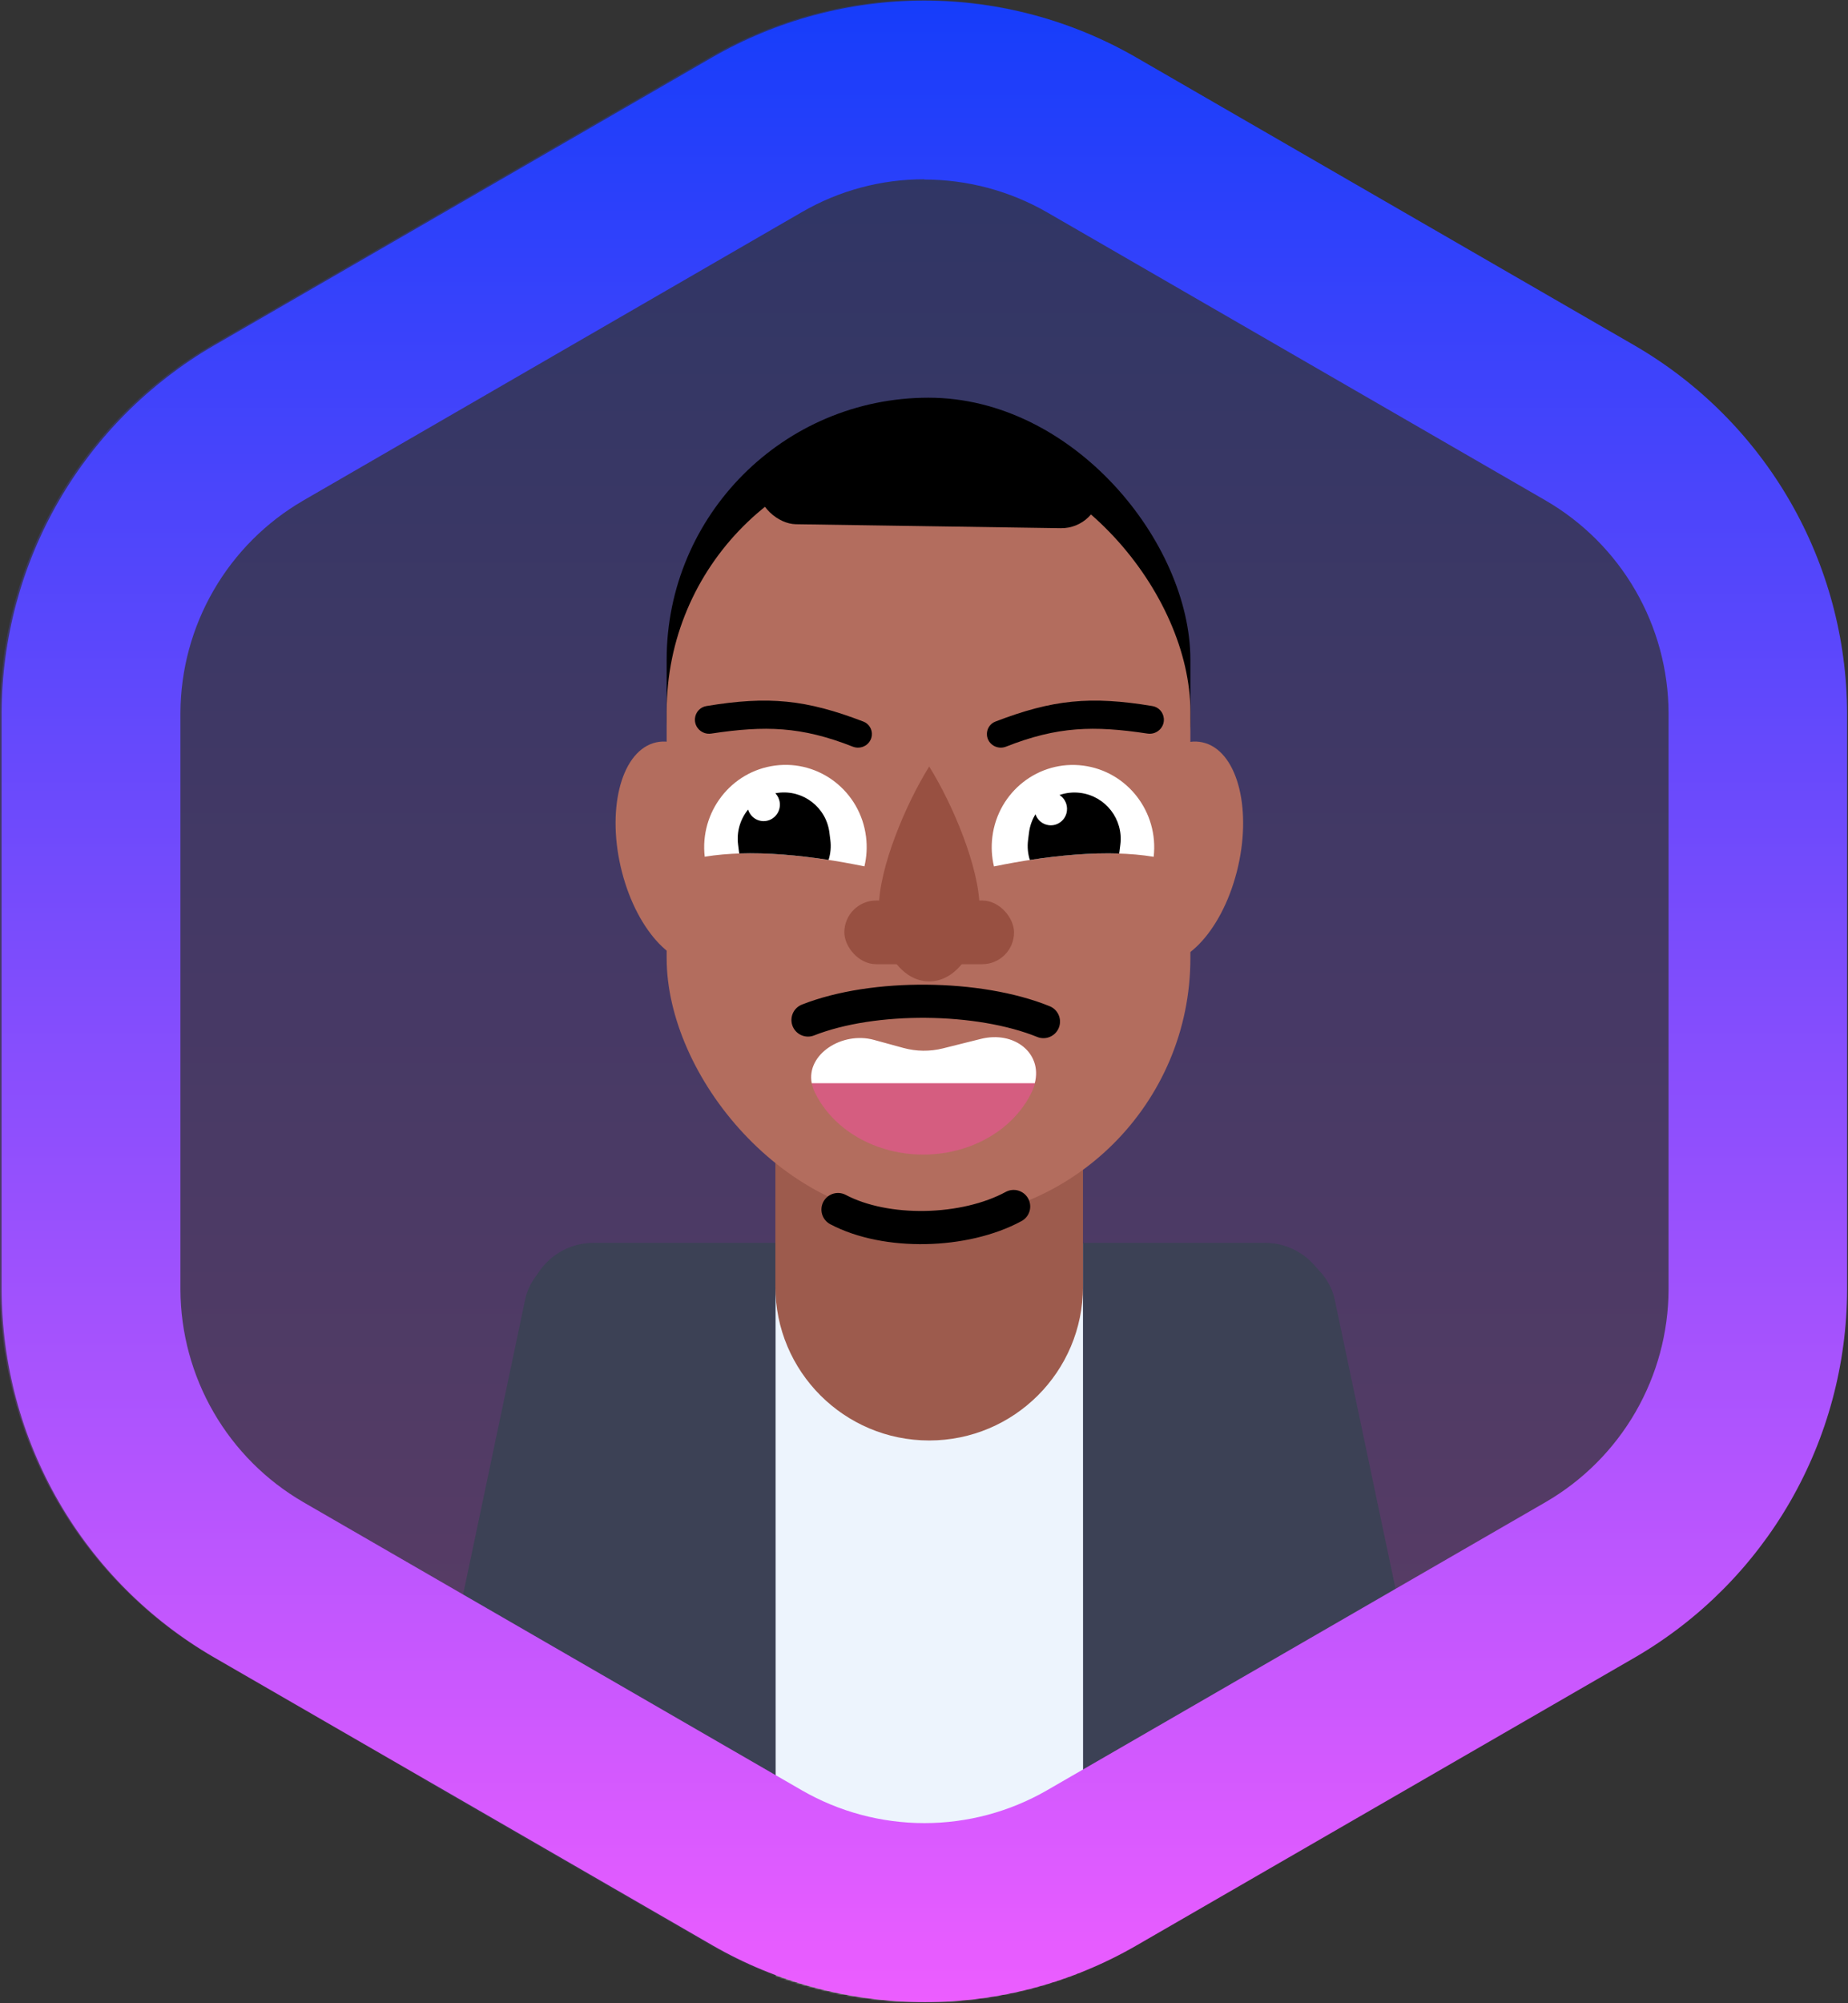
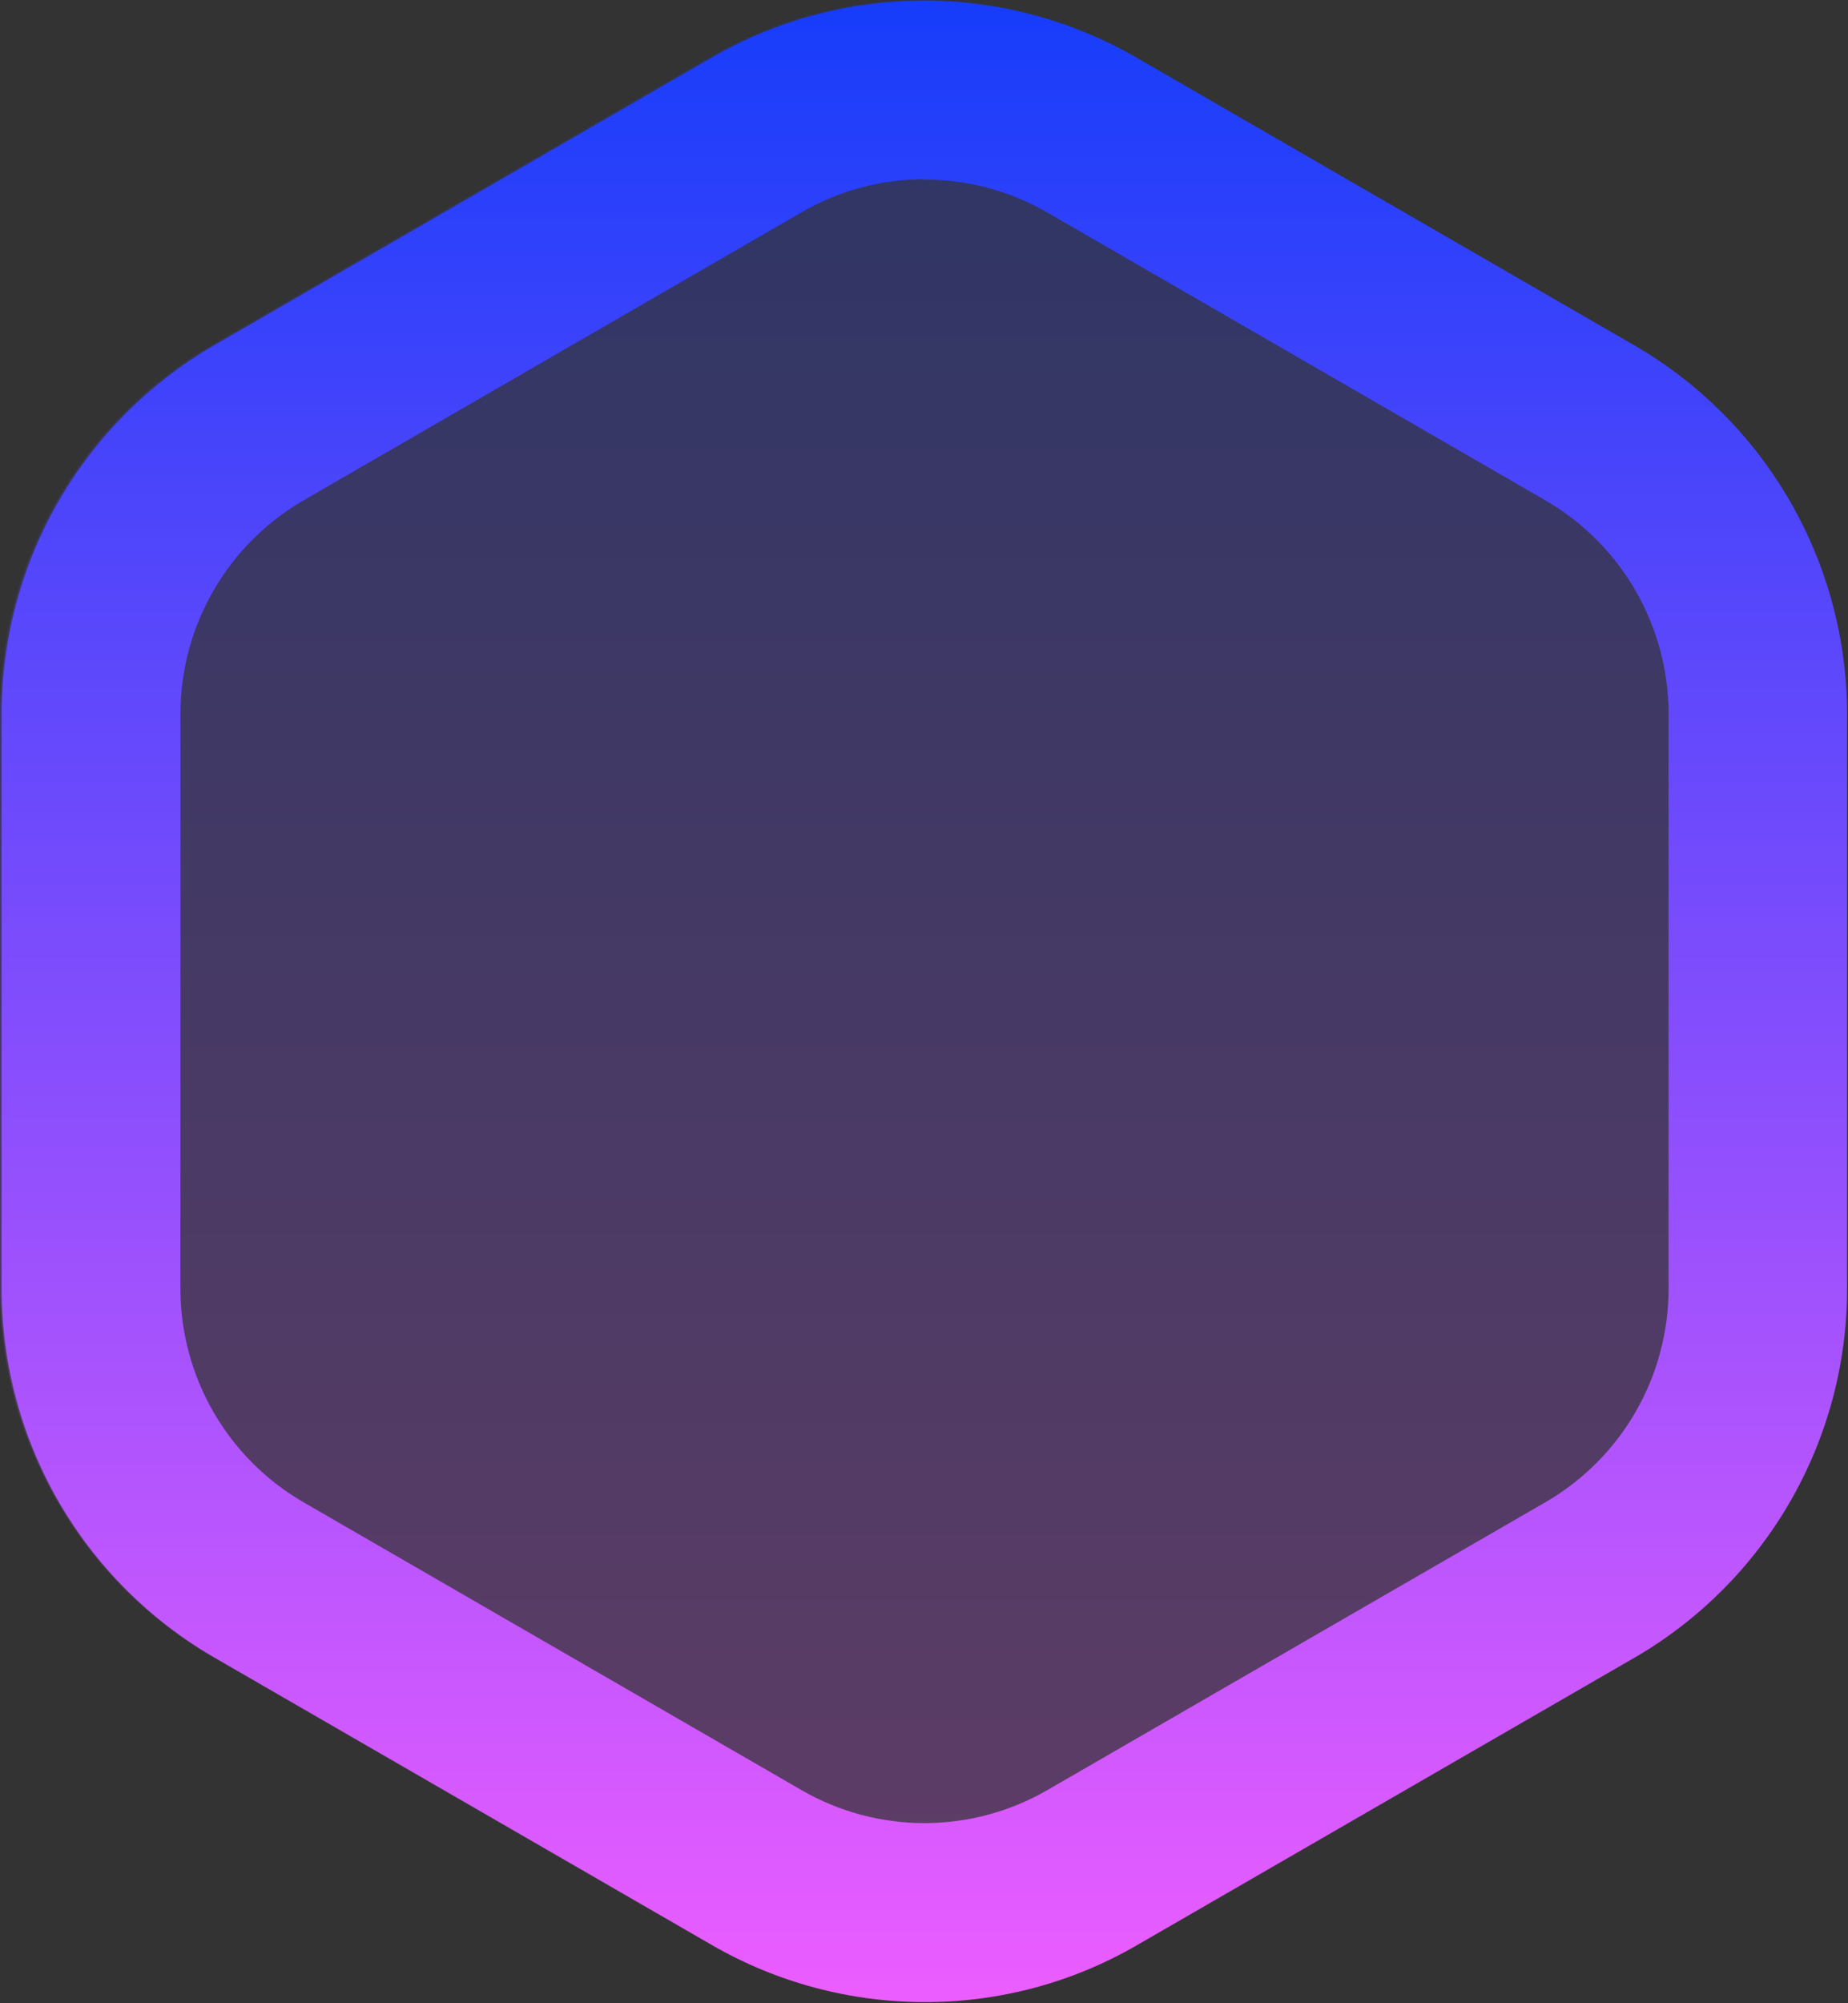
<svg xmlns="http://www.w3.org/2000/svg" width="1032" height="1118" viewBox="0 0 1032 1118" fill="none">
  <rect x="0" y="0" width="1032" height="1118" fill="#333333" stroke="none" />
  <path d="M515.584 1117C473.969 1117.02 433.081 1106.1 397.023 1085.32L118.423 924.45C82.499 903.58 52.665 873.668 31.889 837.689C11.113 801.71 0.119 760.919 0.001 719.373V397.584C0.13 356.063 11.12 315.299 31.878 279.34C52.636 243.38 82.44 213.477 118.331 192.599L396.792 31.682C432.799 10.926 473.63 0 515.191 0C556.752 0 597.583 10.926 633.59 31.682L912.19 192.599C948.104 213.469 977.931 243.375 998.706 279.344C1019.48 315.313 1030.48 356.093 1030.61 397.63V719.419C1030.51 760.93 1019.56 801.694 998.833 837.662C978.107 873.629 948.333 903.549 912.467 924.45L633.821 1085.37C597.89 1106.16 557.097 1117.07 515.584 1117Z" fill="url(#paint0_linear_3376_2382)" fill-opacity="0.25" />
  <mask id="mask0_3376_2382" style="mask-type:alpha" maskUnits="userSpaceOnUse" x="0" y="0" width="1031" height="1117">
-     <path d="M515.583 1117C473.968 1117.02 433.08 1106.1 397.022 1085.32L118.422 924.45C82.498 903.58 52.664 873.668 31.888 837.689C11.112 801.71 0.118 760.919 0 719.373V397.584C0.129 356.063 11.119 315.299 31.877 279.34C52.635 243.38 82.439 213.477 118.33 192.599L396.791 31.682C432.798 10.926 473.629 0 515.19 0C556.751 0 597.582 10.926 633.589 31.682L912.189 192.599C948.103 213.469 977.93 243.375 998.706 279.344C1019.48 315.313 1030.48 356.093 1030.61 397.63V719.419C1030.51 760.93 1019.56 801.694 998.832 837.662C978.106 873.629 948.332 903.549 912.466 924.45L633.82 1085.37C597.889 1106.16 557.096 1117.07 515.583 1117Z" fill="url(#paint1_linear_3376_2382)" />
-   </mask>
+     </mask>
  <g mask="url(#mask0_3376_2382)">
    <rect x="372.29" y="221.957" width="292.464" height="325.783" rx="146.232" fill="black" />
    <ellipse rx="34.761" ry="63.157" transform="matrix(0.952 0.307 -0.249 0.968 657.57 475.924)" fill="#B36D5E" />
    <ellipse rx="34.761" ry="63.157" transform="matrix(-0.952 0.307 0.249 0.968 380.406 475.924)" fill="#B36D5E" />
    <path d="M245.371 1162.43C230.481 1147.31 216.854 1070.22 301.258 1039.07C302.276 1050.72 295.236 1084.57 295.168 1120.7C295.084 1165.86 267.51 1184.92 245.371 1162.43Z" fill="#B36D5E" />
    <path d="M792.673 1162.43C807.563 1147.31 821.19 1070.22 736.786 1039.07C735.767 1050.72 742.808 1084.57 742.876 1120.7C742.96 1165.86 770.534 1184.92 792.673 1162.43Z" fill="#B36D5E" />
    <rect x="324.912" y="1070.46" width="387.978" height="176.959" fill="#2E313E" />
    <path d="M294.555 730.611C294.555 710.165 311.129 693.59 331.575 693.59H706.226C726.672 693.59 743.246 710.165 743.246 730.611V1153.39C743.246 1173.83 726.672 1190.41 706.226 1190.41H331.575C311.129 1190.41 294.555 1173.83 294.555 1153.39V730.611Z" fill="#3C4155" />
-     <rect x="412.47" y="712.465" width="396.863" height="114.024" rx="37.021" transform="rotate(101.883 412.47 712.465)" fill="#3C4155" />
    <rect width="396.863" height="114.024" rx="37.021" transform="matrix(0.206 0.979 0.979 -0.206 626.096 712.465)" fill="#3C4155" />
    <path d="M433.11 693.953L433.193 1190.6L604.863 1190.57L604.78 693.925L433.11 693.953Z" fill="#EDF4FD" />
    <path d="M433.004 627.701H604.78V718.032C604.78 765.467 566.327 803.92 518.892 803.92C471.457 803.92 433.004 765.467 433.004 718.032V627.701Z" fill="#9D5B4D" />
    <rect x="372.29" y="250.83" width="292.464" height="430.181" rx="146.232" fill="#B36D5E" />
    <rect width="43.564" height="191.505" rx="21.782" transform="matrix(0.015 -1 -1 -0.015 614.125 295.111)" fill="black" />
    <path d="M547.775 580.042C568.271 574.919 585.281 590.601 576.103 609.629C572.81 616.457 567.983 622.66 561.898 627.885C555.814 633.111 548.59 637.256 540.64 640.083C532.69 642.911 524.169 644.367 515.564 644.367C506.959 644.367 498.438 642.911 490.488 640.083C482.538 637.255 475.314 633.111 469.23 627.885C463.145 622.66 458.318 616.457 455.025 609.629C446.227 591.388 468.564 575.229 488.098 580.577L504.529 585.074C511.764 587.055 519.387 587.14 526.664 585.32L547.775 580.042Z" fill="#D55D80" />
-     <path fill-rule="evenodd" clip-rule="evenodd" d="M577.849 604.536C582.236 587.809 566.426 575.137 547.709 579.816L526.597 585.094C519.32 586.913 511.698 586.828 504.463 584.848L488.032 580.35C470.259 575.485 450.164 588.423 453.314 604.536H577.849Z" fill="white" />
    <path d="M582.7 570.139C546.605 555.504 487.904 554.826 451.225 569.259" stroke="black" stroke-width="18.51" stroke-linecap="round" />
    <path d="M566.053 673.343C538.657 688.181 494.858 689.227 467.976 675.047" stroke="black" stroke-width="18.51" stroke-linecap="round" />
    <path fill-rule="evenodd" clip-rule="evenodd" d="M482.727 483.514C483.989 478.228 484.338 472.626 483.617 466.913C480.441 441.765 457.717 424.01 432.863 427.256C408.185 430.479 390.685 453.192 393.545 478.129C419.585 473.841 452.388 477.29 482.727 483.514Z" fill="white" />
    <path fill-rule="evenodd" clip-rule="evenodd" d="M427.595 458.189C432.566 457.54 436.081 452.937 435.446 447.907C435.189 445.874 434.293 444.082 432.989 442.712C433.471 442.621 433.959 442.543 434.452 442.478C448.537 440.639 461.397 450.572 463.176 464.664L463.709 468.88C464.192 472.707 463.809 476.447 462.711 479.903C445.71 477.275 428.57 475.807 412.815 476.32C412.775 476.062 412.738 475.802 412.705 475.541L412.173 471.324C411.253 464.045 413.471 457.08 417.771 451.793C419.04 455.988 423.147 458.77 427.595 458.189Z" fill="black" />
    <path fill-rule="evenodd" clip-rule="evenodd" d="M555.077 483.551C553.815 478.265 553.466 472.663 554.187 466.95C557.363 441.803 580.086 424.048 604.941 427.293C629.618 430.516 647.119 453.229 644.259 478.166C618.219 473.878 585.416 477.327 555.077 483.551Z" fill="white" />
    <path fill-rule="evenodd" clip-rule="evenodd" d="M625.641 471.36C627.421 457.268 617.446 444.353 603.361 442.513C599.288 441.981 595.316 442.434 591.686 443.688C594.552 445.544 596.265 448.961 595.805 452.6C595.17 457.63 590.626 461.181 585.655 460.531C582.133 460.072 579.343 457.627 578.24 454.453C576.375 457.476 575.112 460.939 574.637 464.699L574.105 468.915C573.621 472.742 574.005 476.483 575.102 479.938C592.103 477.31 609.244 475.842 624.998 476.355C625.039 476.097 625.075 475.837 625.108 475.576L625.641 471.36Z" fill="black" />
    <path d="M547.039 506.933C547.039 529.47 534.442 547.74 518.903 547.74C503.364 547.74 490.768 529.47 490.768 506.933C490.768 484.396 505.773 448.815 518.903 427.793C532.033 448.815 547.039 484.396 547.039 506.933Z" fill="#985041" />
    <rect x="471.512" y="502.578" width="94.773" height="35.54" rx="17.77" fill="#985041" />
-     <path d="M649.922 400.896C649.582 397.443 646.983 394.621 643.56 394.053C608.844 388.295 587.898 390.435 555.866 402.71C552.748 403.905 550.834 407.059 551.161 410.383C551.662 415.484 557.017 418.586 561.786 416.707C590.588 405.362 610.751 404.868 640.856 409.407C645.927 410.171 650.424 406 649.922 400.896Z" fill="black" />
+     <path d="M649.922 400.896C608.844 388.295 587.898 390.435 555.866 402.71C552.748 403.905 550.834 407.059 551.161 410.383C551.662 415.484 557.017 418.586 561.786 416.707C590.588 405.362 610.751 404.868 640.856 409.407C645.927 410.171 650.424 406 649.922 400.896Z" fill="black" />
    <path d="M388.103 400.896C388.443 397.443 391.042 394.621 394.466 394.053C429.181 388.295 450.128 390.435 482.159 402.71C485.278 403.905 487.192 407.059 486.865 410.383C486.363 415.484 481.008 418.586 476.239 416.707C447.438 405.362 427.274 404.868 397.169 409.407C392.098 410.171 387.601 406 388.103 400.896Z" fill="black" />
  </g>
  <path d="M516.464 1117.36C474.849 1117.38 433.961 1106.46 397.903 1085.68L119.303 924.811C83.379 903.941 53.545 874.029 32.769 838.05C11.993 802.072 0.999 761.28 0.881 719.734V397.945C1.01 356.425 12 315.66 32.758 279.701C53.516 243.741 83.32 213.838 119.211 192.961L397.672 32.043C433.679 11.287 474.51 0.361 516.071 0.361C557.632 0.361 598.463 11.287 634.47 32.043L913.07 192.961C948.984 213.83 978.811 243.736 999.586 279.705C1020.36 315.674 1031.36 356.454 1031.49 397.992V719.78C1031.39 761.292 1020.44 802.055 999.713 838.023C978.987 873.99 949.213 903.91 913.347 924.811L634.701 1085.73C598.77 1106.52 557.977 1117.43 516.464 1117.36ZM516.14 100.063C492.176 100.015 468.626 106.317 447.889 118.328L169.289 279.385C148.517 291.452 131.264 308.744 119.242 329.543C107.221 350.341 100.849 373.923 100.761 397.945V719.734C100.855 743.773 107.239 767.368 119.277 788.175C131.315 808.983 148.589 826.278 169.382 838.341L447.796 999.166C468.61 1011.16 492.21 1017.47 516.233 1017.47C540.255 1017.47 563.855 1011.16 584.669 999.166L863.268 838.249C884.04 826.181 901.294 808.889 913.315 788.091C925.337 767.292 931.708 743.71 931.797 719.688V397.945C931.703 373.907 925.319 350.311 913.281 329.504C901.242 308.697 883.969 291.402 863.176 279.338L584.761 118.513C563.884 106.51 540.222 100.196 516.14 100.202V100.063Z" fill="url(#paint2_linear_3376_2382)" />
  <defs>
    <linearGradient id="paint0_linear_3376_2382" x1="515.307" y1="0" x2="515.307" y2="1117" gradientUnits="userSpaceOnUse">
      <stop stop-color="#163DFA" />
      <stop offset="1" stop-color="#EC5DFF" />
    </linearGradient>
    <linearGradient id="paint1_linear_3376_2382" x1="515.306" y1="0" x2="515.306" y2="1117" gradientUnits="userSpaceOnUse">
      <stop stop-color="#163DFA" />
      <stop offset="1" stop-color="#EC5DFF" />
    </linearGradient>
    <linearGradient id="paint2_linear_3376_2382" x1="516.186" y1="0.361" x2="516.186" y2="1117.36" gradientUnits="userSpaceOnUse">
      <stop stop-color="#163DFA" />
      <stop offset="1" stop-color="#EC5DFF" />
    </linearGradient>
  </defs>
</svg>